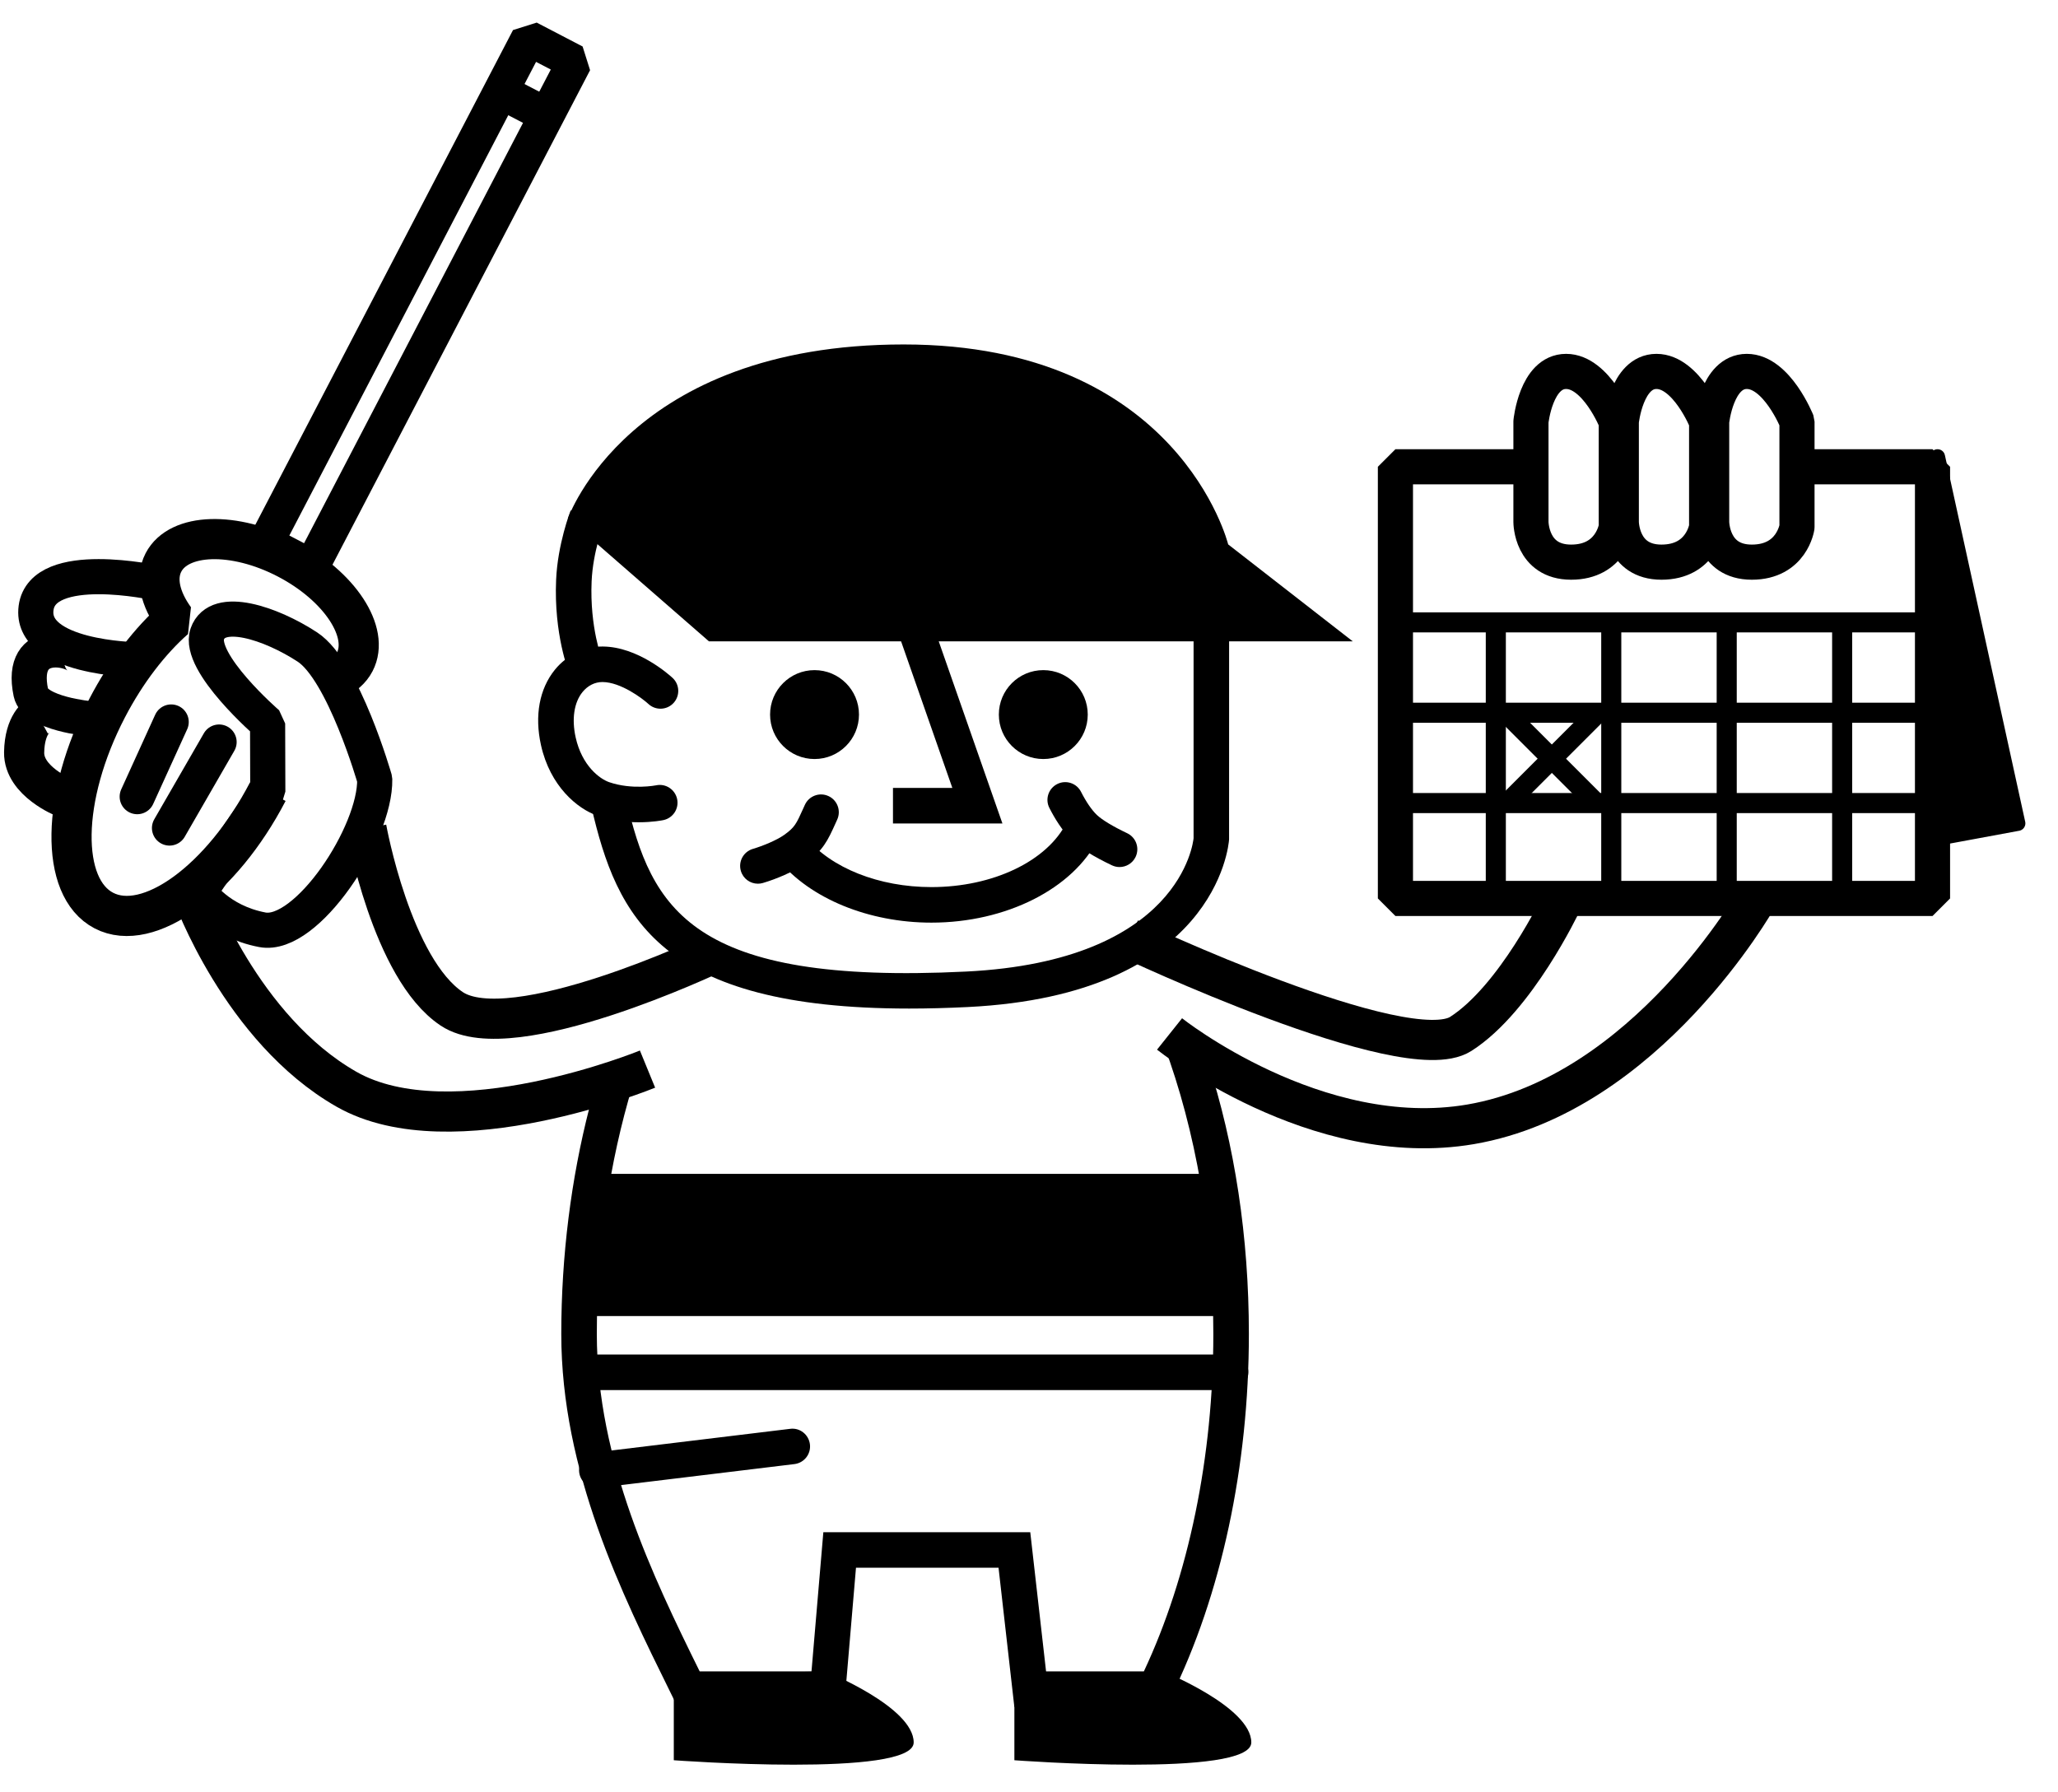
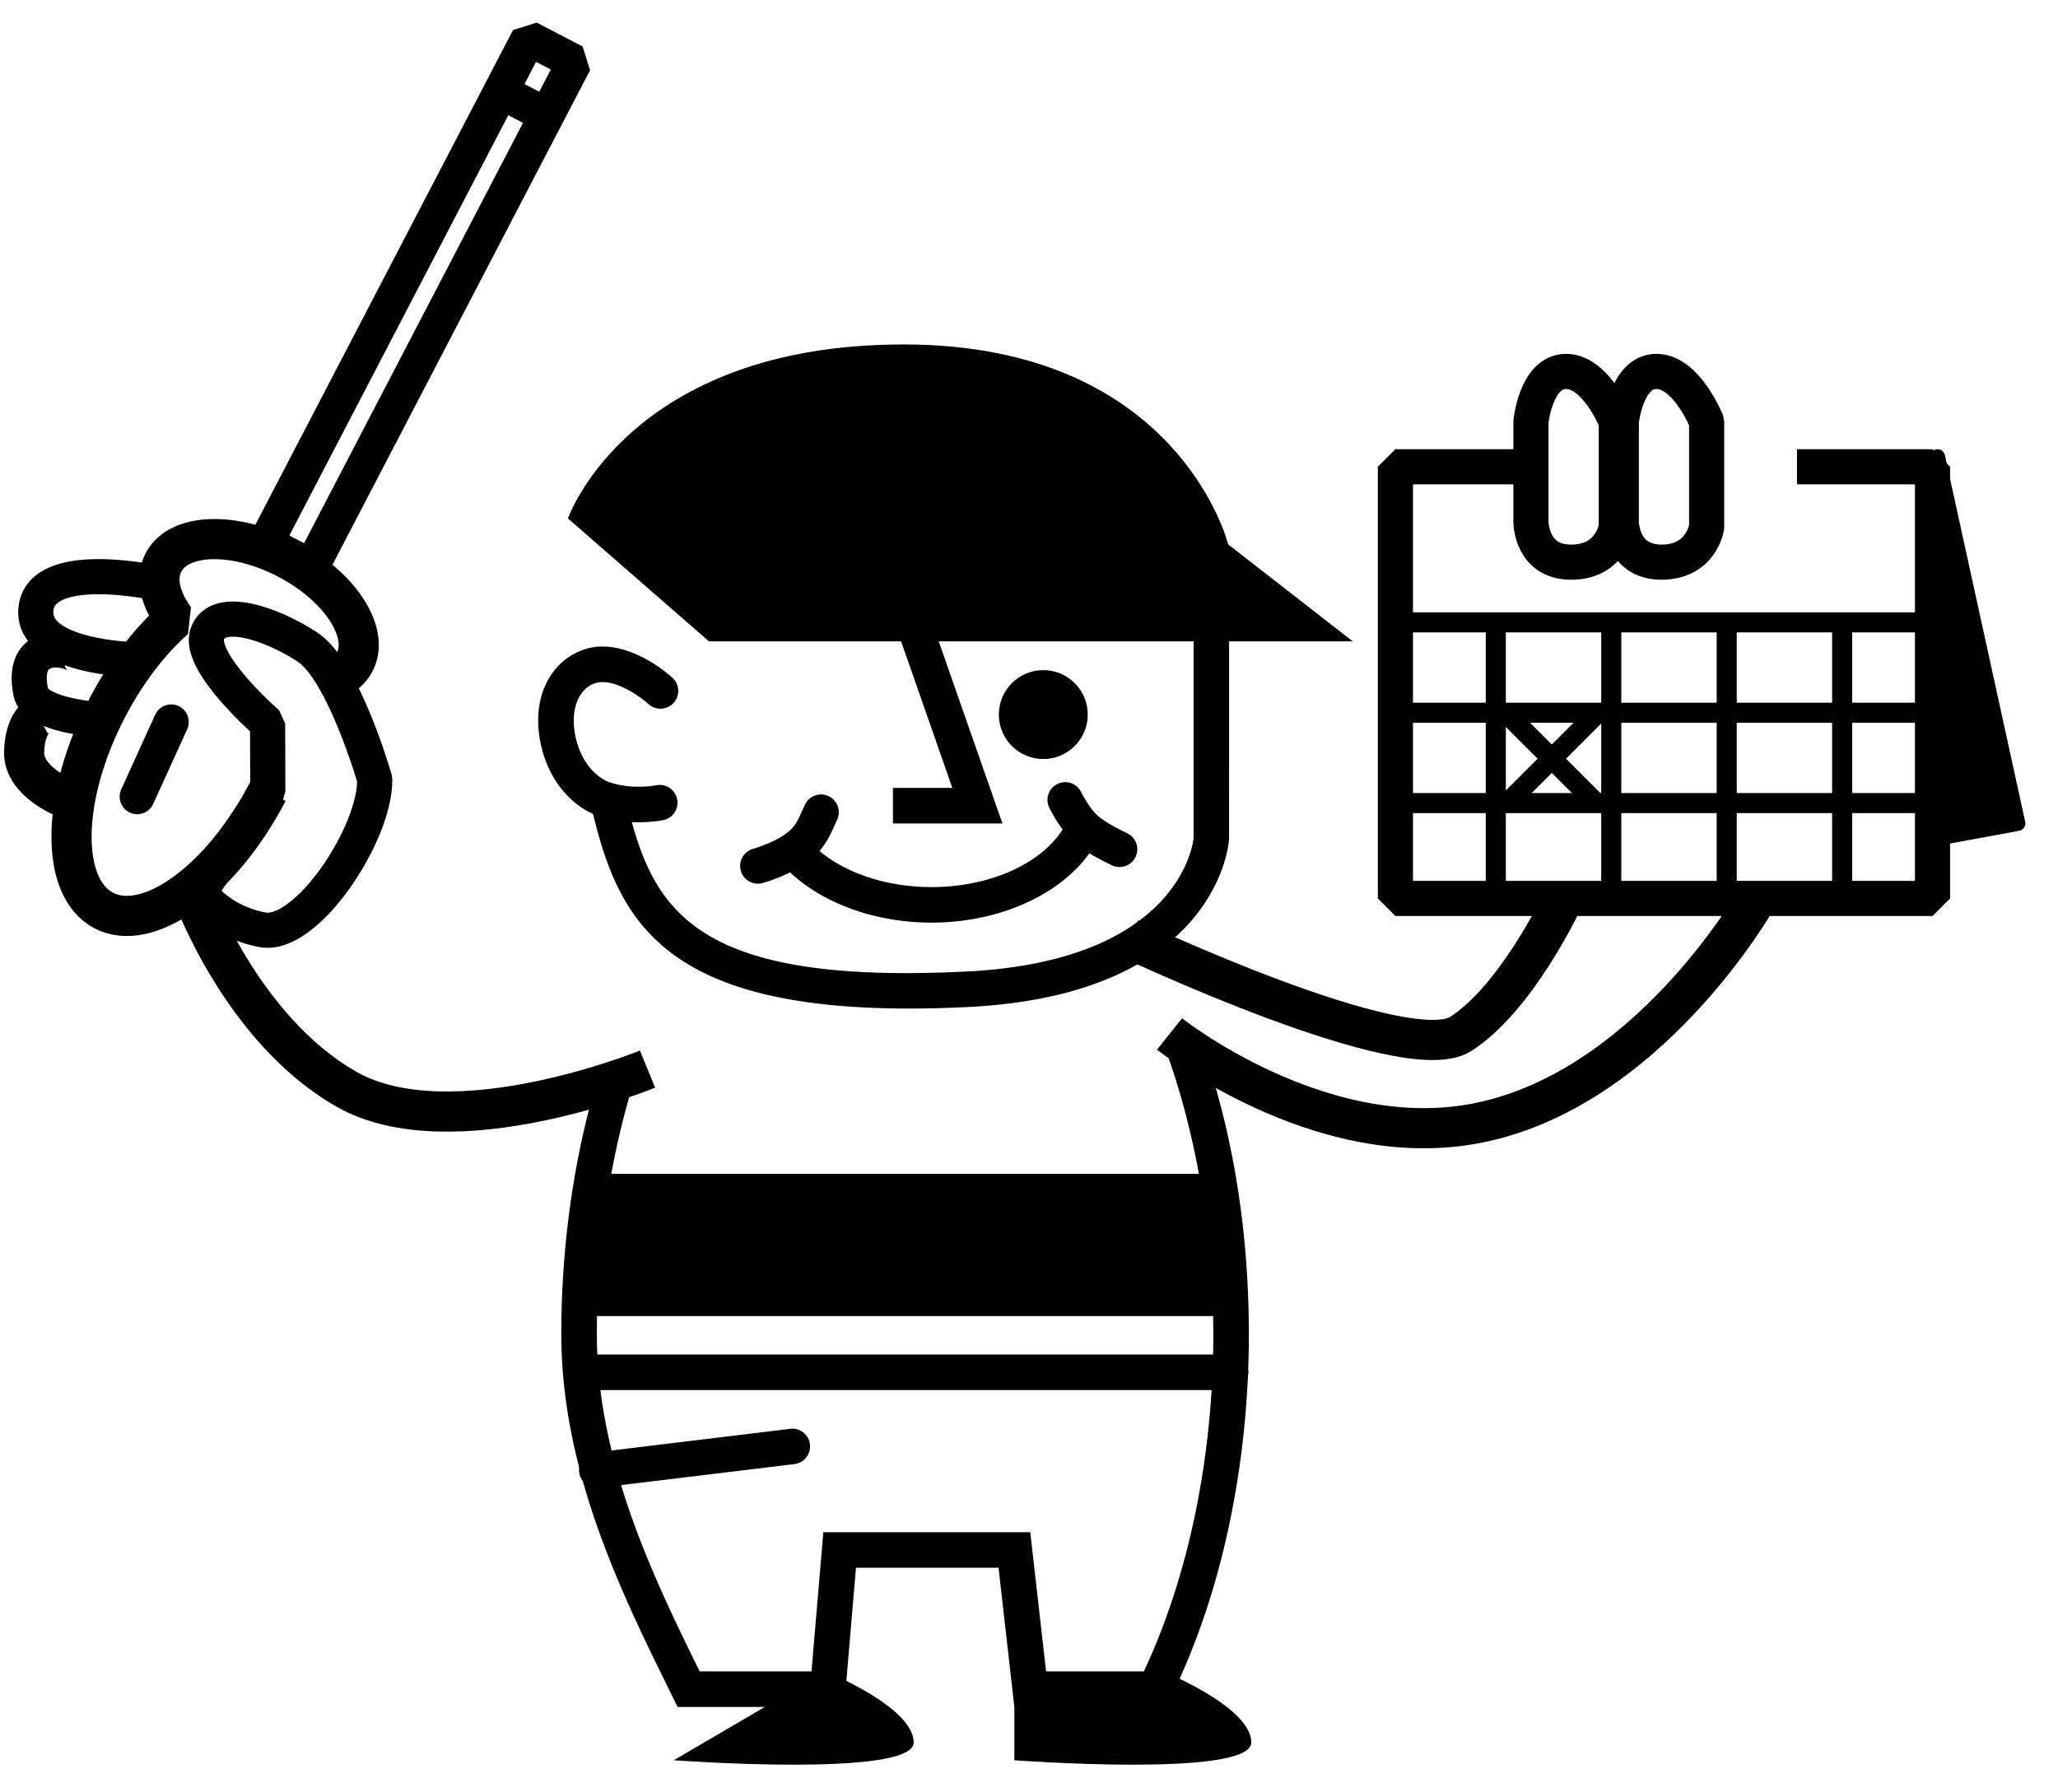
<svg xmlns="http://www.w3.org/2000/svg" version="1.1" id="Layer_1" x="0px" y="0px" width="102.5px" height="89.25px" viewBox="0 0 102.5 89.25" enable-background="new 0 0 102.5 89.25" xml:space="preserve">
  <path d="M28.75,67.467h32.54c0.489,0,0.885,0.396,0.885,0.885s-0.396,0.885-0.885,0.885H28.417  C28.37,68.791,28.798,68.177,28.75,67.467z" />
  <path d="M28.452,63.78c0.102-1.619,0.498-3.774,0.815-5.31H60.03c0.607,2.236,1.017,4.607,1.193,7.08H28.423  C28.41,64.958,28.416,64.357,28.452,63.78z" />
  <path d="M57.975,52.06c1.586,4.278,2.456,9.28,2.456,14.384c0,6.109-1.226,12.052-3.46,16.806h-4.871l-0.787-6.932H41.007  l-0.59,6.932h-5.569c-2.318-4.699-5.123-10.503-5.123-16.806c0-4.323,0.627-8.561,1.777-12.358  c-0.735,0.318-1.456,0.673-2.147,1.091c-0.91,3.536-1.4,7.373-1.4,11.266c0,6.84,3.017,12.953,5.441,17.864l0.351,0.712h8.296  l0.59-6.932h7.1l0.787,6.932h7.557l0.244-0.493c2.502-5.073,3.88-11.495,3.88-18.083c0-4.822-0.702-9.433-2.047-13.562  C59.427,52.639,58.701,52.378,57.975,52.06z" />
  <path d="M57.935,83.25c0,0,4.387,1.77,4.387,3.54c0,1.77-11.8,0.885-11.8,0.885v-4.278L57.935,83.25z" />
-   <path d="M41.12,83.25c0,0,4.387,1.77,4.387,3.54c0,1.77-11.948,0.885-11.948,0.885v-4.278L41.12,83.25z" />
+   <path d="M41.12,83.25c0,0,4.387,1.77,4.387,3.54c0,1.77-11.948,0.885-11.948,0.885L41.12,83.25z" />
  <path d="M29.724,74.111c0.036,0,0.071-0.002,0.108-0.007l9.735-1.18c0.485-0.059,0.831-0.499,0.772-0.984  c-0.059-0.486-0.502-0.838-0.985-0.772l-9.735,1.18c-0.485,0.059-0.831,0.499-0.772,0.984  C28.901,73.781,29.282,74.111,29.724,74.111z" />
  <polygon points="44.475,41.015 49.926,41.015 45.827,29.292 44.156,29.876 47.432,39.245 44.475,39.245 " />
  <path d="M46.389,45.955c3.722,0,7.066-1.689,8.319-4.202l-1.583-0.791c-0.962,1.927-3.669,3.223-6.736,3.223  c-2.604,0-4.998-0.948-6.247-2.475l-1.37,1.121C40.349,44.758,43.267,45.955,46.389,45.955z" />
  <circle cx="51.962" cy="35.592" r="2.214" />
-   <circle cx="40.568" cy="35.592" r="2.214" />
  <path d="M31.817,40.956c0.699,0,1.188-0.1,1.224-0.108c0.479-0.101,0.785-0.57,0.684-1.048c-0.101-0.479-0.572-0.787-1.048-0.684  c-0.01,0.002-1.193,0.235-2.334-0.156c-0.472-0.162-1.357-0.814-1.672-2.231c-0.203-0.916-0.08-1.738,0.339-2.256  c0.262-0.324,0.615-0.502,0.994-0.502c0.003,0,0.006,0,0.009,0c0.903,0.007,1.978,0.812,2.283,1.094  c0.358,0.331,0.919,0.309,1.251-0.051c0.331-0.36,0.308-0.92-0.051-1.251c-0.172-0.158-1.73-1.548-3.469-1.561  c-0.871-0.015-1.792,0.415-2.393,1.159c-0.771,0.954-1.016,2.286-0.69,3.753c0.453,2.04,1.806,3.172,2.827,3.522  C30.504,40.887,31.233,40.956,31.817,40.956z" />
  <path d="M45.282,50.235c0.918,0,1.89-0.025,2.925-0.076c12.326-0.61,12.986-8.029,13.008-8.345l0.002-11.345  c0-0.489-0.396-0.885-0.885-0.885s-0.885,0.396-0.885,0.885v11.284c-0.019,0.184-0.649,6.11-11.328,6.639  c-13.721,0.679-15.676-3.14-16.941-8.608c-0.111-0.476-0.585-0.768-1.062-0.663c-0.476,0.111-0.773,0.586-0.663,1.062  C30.723,45.675,32.852,50.234,45.282,50.235z" />
  <path d="M55.76,43.186c0.331,0,0.649-0.187,0.8-0.506c0.209-0.442,0.021-0.97-0.421-1.179c-0.697-0.33-1.245-0.661-1.506-0.907  c-0.256-0.243-0.536-0.652-0.79-1.152c-0.221-0.436-0.752-0.611-1.189-0.389c-0.436,0.221-0.611,0.753-0.389,1.189  c0.243,0.479,0.64,1.153,1.152,1.637c0.408,0.387,1.069,0.797,1.965,1.222C55.505,43.159,55.634,43.186,55.76,43.186z" />
  <path d="M37.748,44.016c0.082,0,0.167-0.012,0.249-0.036c0.637-0.187,1.531-0.555,2.089-0.956c0.913-0.655,1.144-1.167,1.527-2.014  l0.085-0.188c0.202-0.445,0.006-0.97-0.439-1.172c-0.446-0.204-0.97-0.005-1.172,0.439L40,40.282  c-0.346,0.767-0.418,0.926-0.945,1.304c-0.366,0.263-1.075,0.554-1.556,0.695c-0.469,0.138-0.738,0.629-0.6,1.098  C37.012,43.766,37.365,44.016,37.748,44.016z" />
-   <path d="M28.351,33.529l1.642-0.661c-0.006-0.016-0.627-1.611-0.527-3.91c0.064-1.482,0.599-2.875,0.604-2.888l-1.648-0.644  c-0.027,0.067-0.646,1.67-0.724,3.455C27.58,31.587,28.32,33.451,28.351,33.529z" />
  <path d="M67.374,31.944H35.309l-7.022-6.12c0,0,3.01-8.667,16.72-8.667s16.163,9.959,16.163,9.959L67.374,31.944z" />
  <path fill="none" stroke="#000000" stroke-width="2" stroke-linejoin="bevel" stroke-miterlimit="10" d="M16.661,33.853  c0.452-0.193,0.801-0.487,1.007-0.883c0.766-1.473-0.745-3.777-3.376-5.145s-5.384-1.284-6.151,0.19  c-0.411,0.791-0.162,1.82,0.56,2.817c-1.222,1.08-2.411,2.603-3.366,4.439c-2.299,4.419-2.371,8.934-0.162,10.083  c2.21,1.149,5.865-1.501,8.164-5.921" />
  <rect x="19.644" y="0.886" transform="matrix(0.887 0.462 -0.462 0.887 9.312 -7.96)" fill="none" stroke="#000000" stroke-width="1.75" stroke-linejoin="bevel" stroke-miterlimit="10" width="2.577" height="28.348" />
  <line fill="none" stroke="#000000" stroke-width="1.75" stroke-linejoin="bevel" stroke-miterlimit="10" x1="27.42" y1="5.846" x2="24.752" y2="4.459" />
  <path fill="none" stroke="#000000" stroke-width="1.75" stroke-linejoin="bevel" stroke-miterlimit="10" d="M18.663,38.813  c0,0-1.546-5.404-3.353-6.586c-1.806-1.182-4.481-2.089-4.984-0.656s3.002,4.467,3.002,4.467l0.01,3.394l-3.41,5.004  c0,0,0.937,1.456,3.14,1.875S18.716,41.504,18.663,38.813z" />
  <path fill="none" stroke="#000000" stroke-width="1.75" stroke-linejoin="bevel" stroke-miterlimit="10" d="M7.773,29.033  c0,0-5.647-1.243-5.976,1.249s4.954,2.577,4.954,2.577" />
  <path fill="none" stroke="#000000" stroke-width="1.75" stroke-linejoin="bevel" stroke-miterlimit="10" d="M4.495,35.801  c0,0-2.736-0.245-2.957-1.296c-0.62-2.951,2.39-2.16,2.523-1.593" />
  <path fill="none" stroke="#000000" stroke-width="2" stroke-linejoin="bevel" stroke-miterlimit="10" d="M1.903,35.663  c0,0-0.678,0.373-0.701,1.814s1.981,2.241,1.981,2.241" />
  <path fill="none" stroke="#000000" stroke-width="1.75" stroke-linejoin="bevel" stroke-miterlimit="10" d="M76.25,21v5c0,0,0,2,2,2  s2.25-1.75,2.25-1.75V21c0,0-1-2.5-2.5-2.5S76.25,21,76.25,21z" />
  <path fill="none" stroke="#000000" stroke-width="1.75" stroke-linejoin="bevel" stroke-miterlimit="10" d="M80.75,21v5c0,0,0,2,2,2  S85,26.25,85,26.25V21c0,0-1-2.5-2.5-2.5S80.75,21,80.75,21z" />
-   <path fill="none" stroke="#000000" stroke-width="1.75" stroke-linejoin="bevel" stroke-miterlimit="10" d="M85.25,21v5c0,0,0,2,2,2  s2.25-1.75,2.25-1.75V21c0,0-1-2.5-2.5-2.5S85.25,21,85.25,21z" />
  <polyline fill="none" stroke="#000000" stroke-width="1.75" stroke-linejoin="bevel" stroke-miterlimit="10" points="75.75,23.25   69.5,23.25 69.5,44.75 96.25,44.75 96.25,23.25 89.5,23.25 " />
  <path fill="none" stroke="#000000" stroke-linejoin="bevel" stroke-miterlimit="10" d="M70,31c1,0,25.75,0,25.75,0" />
  <path fill="none" stroke="#000000" stroke-linejoin="bevel" stroke-miterlimit="10" d="M70,35.5c1,0,25.75,0,25.75,0" />
  <path fill="none" stroke="#000000" stroke-linejoin="bevel" stroke-miterlimit="10" d="M70,40c1,0,25.75,0,25.75,0" />
  <line fill="none" stroke="#000000" stroke-linejoin="bevel" stroke-miterlimit="10" x1="74.5" y1="31" x2="74.5" y2="45.25" />
  <line fill="none" stroke="#000000" stroke-linejoin="bevel" stroke-miterlimit="10" x1="80.25" y1="31" x2="80.25" y2="45.25" />
  <line fill="none" stroke="#000000" stroke-linejoin="bevel" stroke-miterlimit="10" x1="86" y1="31" x2="86" y2="45.25" />
  <line fill="none" stroke="#000000" stroke-linejoin="bevel" stroke-miterlimit="10" x1="91.75" y1="31" x2="91.75" y2="45.25" />
  <polygon stroke="#000000" stroke-width="0.75" stroke-linecap="round" stroke-linejoin="round" stroke-miterlimit="10" points="  96.5,22.75 100.5,41.01 96.5,41.75 " />
-   <path fill="none" stroke="#000000" stroke-width="2" stroke-miterlimit="10" d="M18.25,41.25c0,0,1.25,7,4.25,9s13-2.75,13-2.75" />
  <path fill="none" stroke="#000000" stroke-width="2" stroke-miterlimit="10" d="M9.583,44.5c0,0,2.417,6.75,7.667,9.75s15-1,15-1" />
  <path fill="none" stroke="#000000" stroke-width="2" stroke-miterlimit="10" d="M77.75,45c0,0-2.25,4.75-5,6.5s-16.5-4.75-16.5-4.75  " />
  <path fill="none" stroke="#000000" stroke-width="2" stroke-miterlimit="10" d="M58.25,51.5c0,0,7.298,5.82,15,4.5  C82,54.5,87.5,44.75,87.5,44.75" />
  <line fill="none" stroke="#000000" stroke-width="1.75" stroke-linecap="round" stroke-linejoin="bevel" stroke-miterlimit="10" x1="8.526" y1="35.961" x2="6.834" y2="39.68" />
-   <line fill="none" stroke="#000000" stroke-width="1.75" stroke-linecap="round" stroke-linejoin="bevel" stroke-miterlimit="10" x1="10.912" y1="36.96" x2="8.442" y2="41.243" />
  <g>
    <line fill="none" stroke="#000000" stroke-miterlimit="10" x1="75.081" y1="40" x2="79.5" y2="35.581" />
    <line fill="none" stroke="#000000" stroke-miterlimit="10" x1="79.5" y1="40" x2="75.081" y2="35.581" />
  </g>
</svg>